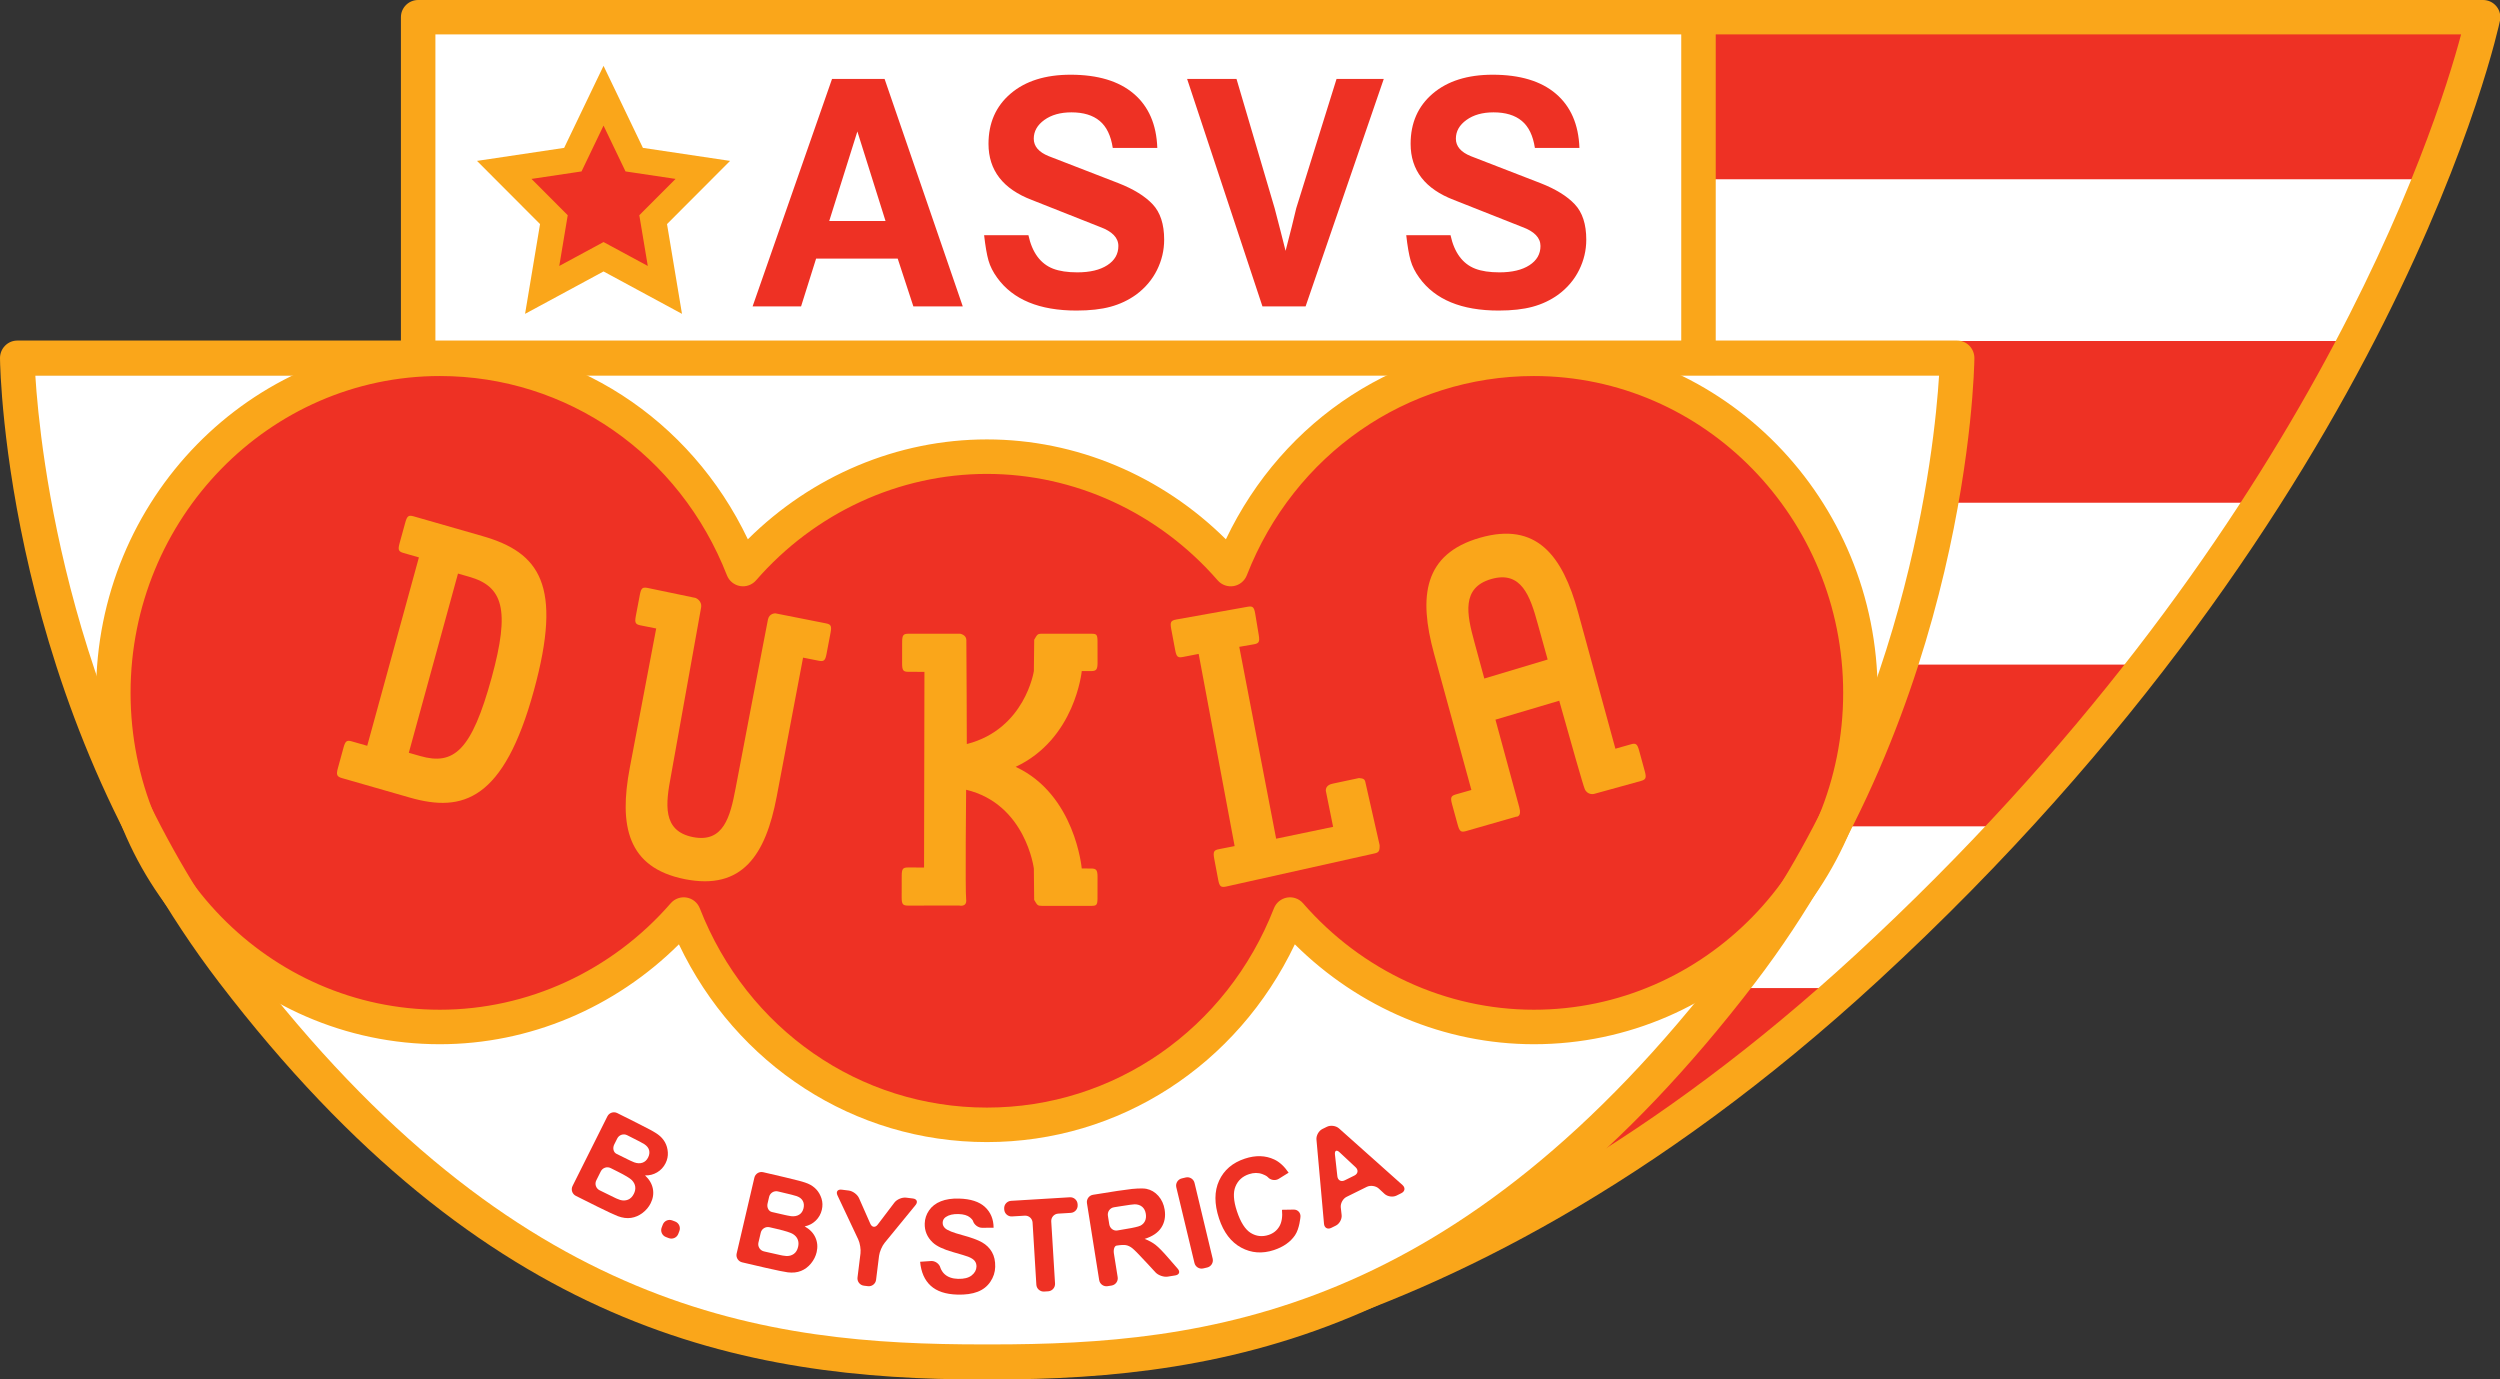
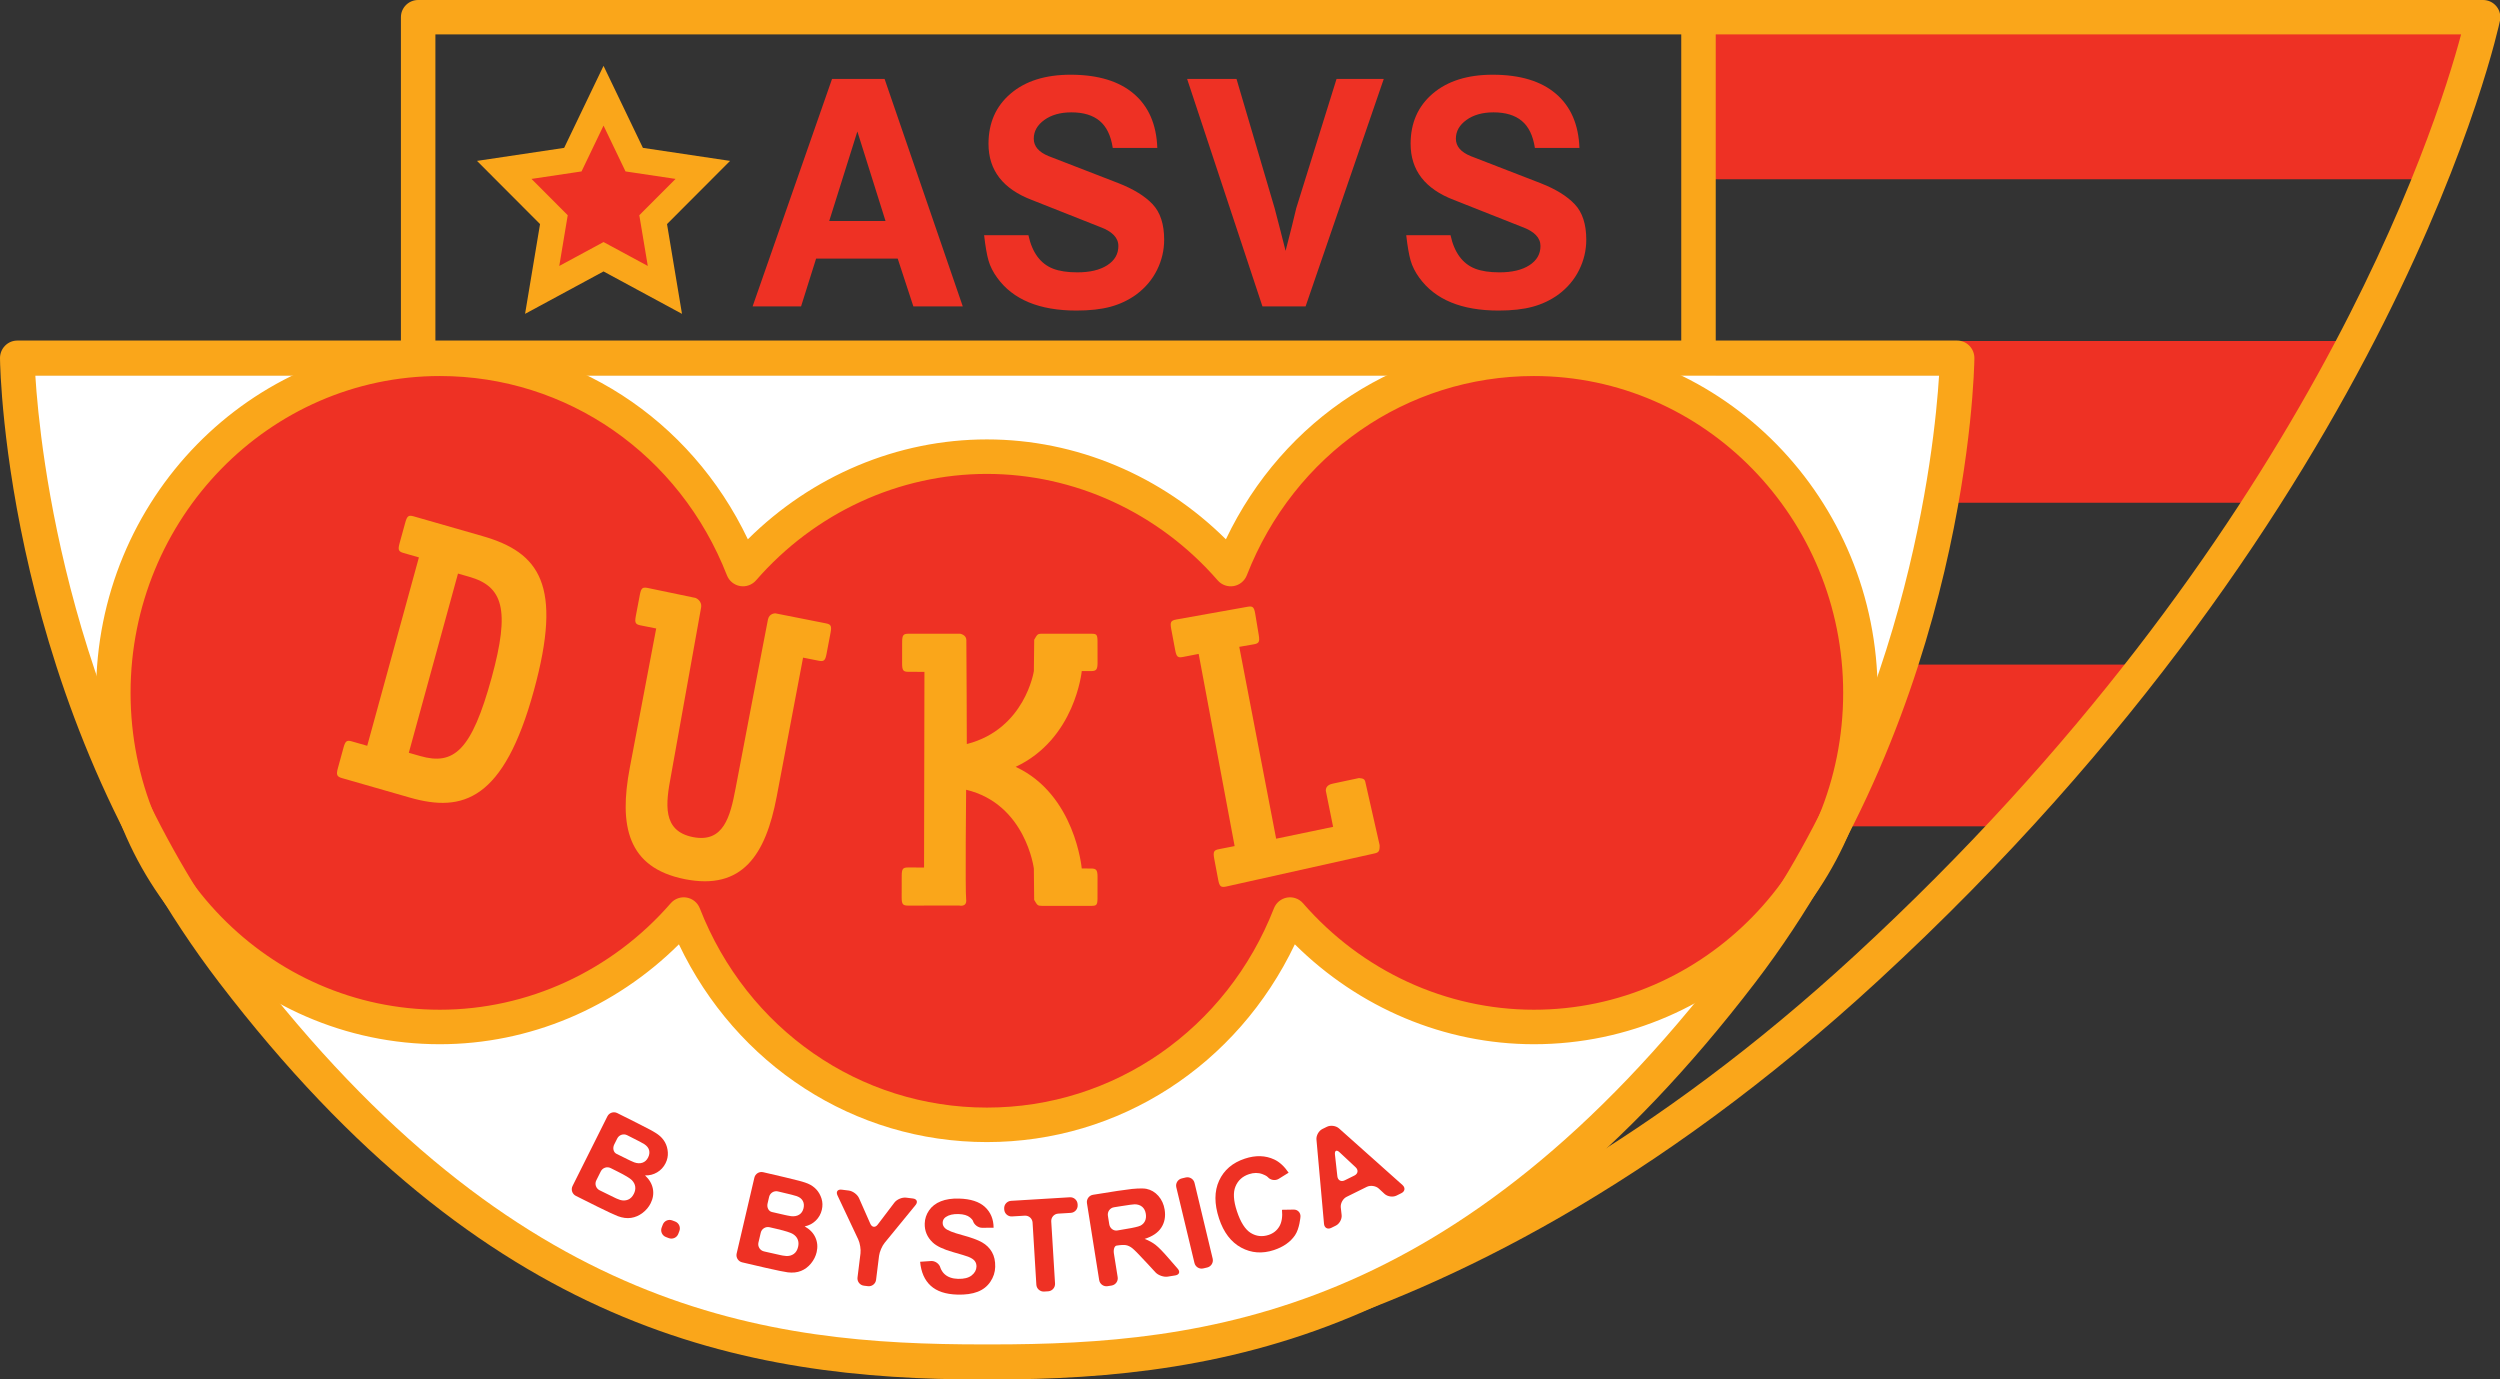
<svg xmlns="http://www.w3.org/2000/svg" width="548.03pt" height="302.4pt" viewBox="0 0 548.03 302.4" version="1.1">
  <rect x="0" y="0" width="548.03" height="302.4" fill="#333333" stroke="none" />
  <defs>
    <clipPath id="clip1">
      <path d="M 87 0 L 548.031 0 L 548.031 302 L 87 302 Z M 87 0 " />
    </clipPath>
    <clipPath id="clip2">
      <path d="M 0 74 L 433 74 L 433 302.398 L 0 302.398 Z M 0 74 " />
    </clipPath>
  </defs>
  <g id="surface1">
-     <path style=" stroke:none;fill-rule:nonzero;fill:rgb(100%,100%,100%);fill-opacity:1;" d="M 91.664 82.043 L 91.664 3.773 L 544.32 3.773 C 544.32 3.773 523.59 106.797 409.184 212.18 C 310.906 302.711 228.691 297.996 228.691 297.996 L 91.664 82.043 " />
    <path style=" stroke:none;fill-rule:nonzero;fill:rgb(93.3%,19.199%,14.099%);fill-opacity:1;" d="M 516.598 74.746 L 372.328 74.746 L 372.016 82.043 L 429.031 82.043 L 425.566 110.211 L 495.809 110.211 L 516.598 74.746 " />
    <path style=" stroke:none;fill-rule:nonzero;fill:rgb(93.3%,19.199%,14.099%);fill-opacity:1;" d="M 542.82 12.574 L 542.82 3.832 L 373.906 3.832 L 372.328 39.293 L 532.035 39.293 L 542.82 12.574 " />
-     <path style=" stroke:none;fill-rule:nonzero;fill:rgb(93.3%,19.199%,14.099%);fill-opacity:1;" d="M 403.516 216.598 L 378.945 216.598 L 348.391 252.059 L 359.73 252.059 L 403.516 216.598 " />
    <path style=" stroke:none;fill-rule:nonzero;fill:rgb(93.3%,19.199%,14.099%);fill-opacity:1;" d="M 471.238 145.684 L 417.059 145.684 L 401.941 181.141 L 440.688 181.141 L 471.238 145.684 " />
    <g clip-path="url(#clip1)" clip-rule="nonzero">
      <path style=" stroke:none;fill-rule:nonzero;fill:rgb(98%,65.099%,10.199%);fill-opacity:1;" d="M 91.664 0 C 89.578 0 87.887 1.688 87.887 3.773 L 87.887 82.043 C 87.887 82.758 88.09 83.457 88.469 84.062 L 225.496 300.016 C 226.148 301.043 227.258 301.695 228.473 301.762 C 231.895 301.961 313.422 305.527 411.746 214.953 C 525.738 109.953 547.816 5.555 548.027 4.516 C 548.246 3.406 547.965 2.262 547.246 1.383 C 546.527 0.508 545.453 0 544.32 0 L 91.664 0 M 539.5 7.543 C 533.961 28.367 505.371 118.445 406.621 209.41 C 318.762 290.344 243.297 294.199 230.785 294.25 C 228.637 290.863 96.598 82.766 95.445 80.949 C 95.445 78.926 95.445 14.277 95.445 7.543 C 102.801 7.543 530.148 7.543 539.5 7.543 " />
    </g>
    <path style=" stroke:none;fill-rule:nonzero;fill:rgb(98%,65.099%,10.199%);fill-opacity:1;" d="M 368.551 3.145 L 368.551 82.672 L 376.109 82.672 L 376.109 3.145 L 368.551 3.145 " />
    <path style=" stroke:none;fill-rule:nonzero;fill:rgb(100%,100%,100%);fill-opacity:1;" d="M 217.352 298.621 C 268.379 298.621 323.516 289.426 381.781 214.516 C 428.086 154.98 429.031 82.215 429.031 82.215 L 3.781 82.215 C 3.781 82.215 4.727 154.98 51.031 214.516 C 109.293 289.426 164.43 298.621 215.461 298.621 L 217.352 298.621 " />
    <path style=" stroke:none;fill-rule:nonzero;fill:rgb(93.3%,19.199%,14.099%);fill-opacity:1;" d="M 336.242 78.652 C 306.09 78.652 280.336 97.754 269.789 124.746 C 256.676 109.664 237.617 100.105 216.332 100.105 C 195.051 100.105 175.988 109.664 162.879 124.746 C 152.332 97.754 126.586 78.652 96.426 78.652 C 56.891 78.652 24.84 111.441 24.84 151.887 C 24.84 192.336 56.891 225.125 96.426 225.125 C 117.711 225.125 136.773 215.566 149.883 200.48 C 160.43 227.477 186.18 246.578 216.332 246.578 C 246.488 246.578 272.234 227.477 282.785 200.48 C 295.898 215.566 314.957 225.125 336.242 225.125 C 375.781 225.125 407.824 192.336 407.824 151.887 C 407.824 111.441 375.781 78.652 336.242 78.652 " />
    <path style=" stroke:none;fill-rule:nonzero;fill:rgb(98%,65.099%,10.199%);fill-opacity:1;" d="M 268.73 118.223 C 254.695 104.289 235.93 96.324 216.332 96.324 C 196.734 96.324 177.973 104.289 163.938 118.219 C 151.344 91.781 125.531 74.871 96.426 74.871 C 54.871 74.871 21.062 109.418 21.062 151.887 C 21.062 194.352 54.871 228.906 96.426 228.906 C 116.027 228.906 134.789 220.941 148.824 207.008 C 161.414 233.445 187.23 250.359 216.332 250.359 C 245.434 250.359 271.246 233.445 283.844 207.008 C 297.879 220.941 316.645 228.906 336.242 228.906 C 377.797 228.906 411.605 194.352 411.605 151.887 C 411.605 109.418 377.797 74.871 336.242 74.871 C 307.137 74.871 281.324 91.785 268.73 118.223 M 270.438 128.473 C 271.738 128.246 272.828 127.355 273.312 126.125 C 283.68 99.582 308.383 82.43 336.242 82.43 C 373.629 82.43 404.047 113.59 404.047 151.887 C 404.047 190.184 373.629 221.344 336.242 221.344 C 316.98 221.344 298.535 212.836 285.637 198 C 284.77 197.004 283.441 196.531 282.141 196.758 C 280.836 196.984 279.746 197.875 279.266 199.105 C 268.891 225.648 244.191 242.797 216.332 242.797 C 188.473 242.797 163.773 225.648 153.402 199.105 C 152.922 197.875 151.832 196.984 150.527 196.758 C 149.227 196.531 147.898 197.004 147.031 198.004 C 134.137 212.836 115.691 221.344 96.426 221.344 C 59.039 221.344 28.621 190.184 28.621 151.887 C 28.621 113.59 59.039 82.43 96.426 82.43 C 124.285 82.43 148.988 99.582 159.355 126.121 C 159.836 127.352 160.93 128.242 162.23 128.469 C 163.535 128.695 164.859 128.223 165.73 127.227 C 178.629 112.395 197.07 103.887 216.332 103.887 C 235.594 103.887 254.039 112.395 266.938 127.23 C 267.805 128.227 269.133 128.699 270.438 128.473 " />
    <path style=" stroke:none;fill-rule:nonzero;fill:rgb(98%,65.099%,10.199%);fill-opacity:1;" d="M 89.617 165.02 L 100.398 125.734 L 102.887 126.445 C 110.227 128.551 111.891 133.551 107.777 148.547 C 103.387 164.547 99.508 167.855 92.105 165.73 L 89.617 165.02 M 90.758 113.211 C 89.582 112.867 89.254 113.047 88.84 114.551 L 87.594 119.074 C 87.184 120.582 87.375 120.91 88.488 121.23 L 91.828 122.188 L 80.5 163.484 L 77.16 162.531 C 76.047 162.203 75.715 162.387 75.301 163.891 L 74.062 168.414 C 73.672 169.84 73.84 170.246 74.953 170.566 L 89.824 174.836 C 101.484 178.188 110.438 175.426 117.031 151.383 C 123.398 128.18 118.273 121.109 105.762 117.516 L 90.758 113.211 " />
    <path style=" stroke:none;fill-rule:nonzero;fill:rgb(98%,65.099%,10.199%);fill-opacity:1;" d="M 170.258 174.648 C 167.844 187.375 162.75 195.23 150.129 192.723 C 137.504 190.215 135.652 180.984 138.066 168.262 L 143.848 137.77 L 140.445 137.094 C 139.309 136.867 139.09 136.559 139.383 135.02 L 140.258 130.406 C 140.547 128.871 140.863 128.668 141.996 128.891 L 152.48 131.074 C 152.48 131.074 153.98 131.66 153.68 133.23 C 153.379 134.801 147.082 170.047 147.082 170.047 C 145.914 176.199 145.133 182.152 151.879 183.496 C 158.621 184.836 160.074 179.012 161.242 172.863 C 161.242 172.863 168.051 137.102 168.352 135.758 C 168.656 134.414 169.977 134.453 169.977 134.453 L 181.004 136.637 C 182.141 136.863 182.355 137.172 182.066 138.711 L 181.191 143.32 C 180.898 144.859 180.582 145.062 179.445 144.836 L 176.043 144.16 L 170.258 174.648 " />
    <path style=" stroke:none;fill-rule:nonzero;fill:rgb(98%,65.099%,10.199%);fill-opacity:1;" d="M 239.172 190.387 L 237.129 190.383 C 237.129 190.383 235.723 174.176 222.645 168.102 C 235.723 161.973 237.133 147.113 237.133 147.113 L 239.172 147.109 C 240.262 147.105 240.602 146.844 240.598 145.281 L 240.59 140.582 C 240.586 139.012 240.312 138.922 239.16 138.926 L 228.41 138.922 C 227.391 138.926 227.391 139.098 226.711 140.23 L 226.637 147.105 C 226.637 147.105 224.711 159.848 211.934 163.105 C 211.934 163.105 211.879 141.402 211.836 140.27 C 211.797 139.137 210.469 138.922 210.469 138.922 L 199.191 138.922 C 198.035 138.922 197.766 139.18 197.762 140.742 L 197.754 145.441 C 197.75 147.008 198.023 147.27 199.18 147.27 L 202.648 147.277 L 202.566 190.172 L 199.102 190.16 C 197.941 190.16 197.672 190.422 197.668 191.988 L 197.656 196.688 C 197.652 198.254 197.926 198.516 199.082 198.516 L 210.246 198.5 C 210.246 198.5 212.016 198.953 211.793 197.141 C 211.57 195.328 211.785 173.121 211.785 173.121 C 224.863 176.246 226.633 190.391 226.633 190.391 L 226.703 197.266 C 227.387 198.398 227.387 198.57 228.406 198.574 L 239.152 198.574 C 240.312 198.574 240.586 198.477 240.586 196.914 L 240.594 192.215 C 240.598 190.652 240.258 190.391 239.172 190.387 " />
    <path style=" stroke:none;fill-rule:nonzero;fill:rgb(98%,65.099%,10.199%);fill-opacity:1;" d="M 302.43 185.266 C 302.43 185.266 299.383 171.852 299.316 171.508 C 299.188 170.824 298.887 170.633 297.91 170.559 C 297.91 170.559 292.555 171.703 292.219 171.77 C 291.684 171.879 290.617 172.164 290.629 173.312 L 292.234 181.254 L 279.746 183.855 L 271.664 141.793 L 274.828 141.246 C 275.957 141.047 276.188 140.75 275.934 139.203 L 275.164 134.57 C 274.906 133.027 274.602 132.816 273.457 133.016 L 257.82 135.809 C 256.684 136.035 256.461 136.344 256.746 137.883 L 257.613 142.496 C 257.902 144.031 258.215 144.238 259.352 144.008 L 262.762 143.344 L 270.645 185.473 L 267.238 186.141 C 266.105 186.359 265.887 186.668 266.168 188.211 L 267.035 192.82 C 267.324 194.359 267.641 194.566 268.777 194.344 L 301.242 187.098 C 302.242 186.898 302.461 186.59 302.43 185.266 " />
-     <path style=" stroke:none;fill-rule:nonzero;fill:rgb(98%,65.099%,10.199%);fill-opacity:1;" d="M 360.555 169.059 L 359.316 164.535 C 358.902 163.027 358.57 162.852 357.469 163.176 L 354.117 164.129 L 345.934 134.219 C 342.523 121.738 336.82 114.336 324.441 117.879 C 312.059 121.422 310.941 130.781 314.352 143.266 L 322.547 173.172 L 319.199 174.129 C 318.086 174.445 317.898 174.773 318.305 176.285 L 319.547 180.809 C 319.961 182.309 320.289 182.488 321.402 182.176 L 332.34 179.031 C 332.34 179.031 333.66 179.188 333.043 176.961 C 332.727 175.836 330.223 166.613 327.82 157.758 C 333.504 156.07 338.941 154.453 341.801 153.605 C 344.363 162.727 347.074 172.273 347.402 172.984 C 348.031 174.371 349.422 174.039 349.422 174.039 L 359.66 171.211 C 360.777 170.895 360.969 170.566 360.555 169.059 M 325.379 148.742 C 324.109 144.082 323.199 140.73 323.199 140.73 C 321.547 134.695 320.297 128.824 326.91 126.93 C 333.527 125.031 335.441 130.719 337.094 136.754 C 337.094 136.754 337.996 140.016 339.266 144.574 L 325.379 148.742 " />
    <path style=" stroke:none;fill-rule:nonzero;fill:rgb(93.3%,19.199%,14.099%);fill-opacity:1;" d="M 133.145 244.719 C 133.539 243.926 134.508 243.602 135.301 243.996 L 139.684 246.191 C 140.473 246.586 141.758 247.246 142.539 247.66 C 142.539 247.66 143.598 248.223 144.242 248.695 C 144.891 249.168 145.395 249.73 145.766 250.391 C 146.133 251.047 146.344 251.785 146.398 252.602 C 146.453 253.418 146.289 254.219 145.898 255 C 145.473 255.852 144.855 256.516 144.047 256.996 C 143.234 257.477 142.352 257.699 141.398 257.664 C 142.34 258.539 142.91 259.512 143.117 260.586 C 143.32 261.656 143.16 262.719 142.637 263.766 C 142.223 264.594 141.629 265.301 140.855 265.891 C 140.078 266.477 139.242 266.84 138.344 266.973 C 137.449 267.109 136.484 266.984 135.457 266.605 C 134.812 266.367 133.316 265.672 130.973 264.516 L 126.227 262.145 C 125.438 261.746 125.113 260.781 125.508 259.988 L 133.145 244.719 M 133.859 256.055 C 133.07 255.66 132.098 255.984 131.703 256.777 L 130.711 258.762 C 130.316 259.551 130.641 260.52 131.43 260.918 L 131.953 261.176 C 132.746 261.574 134.047 262.211 134.84 262.59 C 134.84 262.59 135.574 262.941 135.965 263.047 C 136.562 263.219 137.125 263.199 137.66 262.988 C 138.195 262.773 138.625 262.344 138.949 261.699 C 139.223 261.152 139.32 260.625 139.246 260.113 C 139.172 259.602 138.926 259.133 138.516 258.707 C 138.102 258.285 137.059 257.656 135.387 256.82 L 133.859 256.055 M 137.465 248.844 C 136.676 248.449 135.703 248.773 135.309 249.566 L 134.645 250.887 C 134.254 251.68 134.469 252.594 135.129 252.926 C 135.789 253.258 136.98 253.844 137.773 254.234 C 137.773 254.234 138.652 254.664 139.02 254.797 C 139.684 255.035 140.285 255.066 140.824 254.883 C 141.363 254.703 141.781 254.32 142.074 253.734 C 142.355 253.176 142.426 252.641 142.293 252.133 C 142.16 251.629 141.805 251.184 141.23 250.805 C 140.891 250.582 139.855 250.039 138.133 249.18 L 137.465 248.844 " />
    <path style=" stroke:none;fill-rule:nonzero;fill:rgb(93.3%,19.199%,14.099%);fill-opacity:1;" d="M 145.977 271.172 C 145.148 270.855 144.73 269.922 145.043 269.098 L 145.289 268.457 C 145.602 267.629 146.535 267.211 147.359 267.527 L 148 267.77 C 148.824 268.086 149.246 269.016 148.93 269.844 L 148.688 270.48 C 148.371 271.309 147.441 271.727 146.613 271.414 L 145.977 271.172 " />
    <path style=" stroke:none;fill-rule:nonzero;fill:rgb(93.3%,19.199%,14.099%);fill-opacity:1;" d="M 165.367 258.16 C 165.566 257.301 166.438 256.758 167.297 256.961 L 172.066 258.074 C 172.93 258.277 174.332 258.621 175.188 258.844 C 175.188 258.844 176.348 259.145 177.086 259.453 C 177.824 259.766 178.449 260.195 178.957 260.75 C 179.469 261.305 179.844 261.973 180.09 262.754 C 180.336 263.535 180.355 264.352 180.156 265.203 C 179.941 266.129 179.496 266.918 178.82 267.574 C 178.145 268.23 177.336 268.652 176.398 268.84 C 177.516 269.469 178.301 270.285 178.746 271.281 C 179.195 272.277 179.285 273.348 179.02 274.488 C 178.809 275.387 178.395 276.215 177.781 276.965 C 177.164 277.719 176.434 278.266 175.59 278.602 C 174.746 278.941 173.781 279.043 172.695 278.914 C 172.012 278.832 170.395 278.5 167.848 277.922 L 162.684 276.719 C 161.82 276.516 161.281 275.645 161.484 274.785 L 165.367 258.16 M 168.695 269.023 C 167.836 268.824 166.965 269.363 166.766 270.223 L 166.258 272.387 C 166.059 273.246 166.598 274.113 167.457 274.316 L 168.027 274.449 C 168.891 274.648 170.301 274.969 171.164 275.152 C 171.164 275.152 171.957 275.324 172.363 275.332 C 172.984 275.363 173.527 275.215 174 274.883 C 174.473 274.551 174.789 274.035 174.953 273.332 C 175.094 272.738 175.066 272.203 174.875 271.719 C 174.684 271.238 174.336 270.84 173.836 270.523 C 173.336 270.207 172.176 269.84 170.355 269.41 L 168.695 269.023 M 170.527 261.172 C 169.668 260.969 168.801 261.512 168.598 262.371 L 168.262 263.816 C 168.059 264.676 168.48 265.516 169.199 265.684 C 169.922 265.852 171.215 266.148 172.078 266.344 C 172.078 266.344 173.031 266.555 173.422 266.602 C 174.121 266.68 174.715 266.566 175.195 266.27 C 175.68 265.969 175.992 265.5 176.145 264.859 C 176.285 264.25 176.234 263.711 175.984 263.254 C 175.738 262.789 175.293 262.441 174.645 262.207 C 174.262 262.07 173.133 261.781 171.254 261.344 L 170.527 261.172 " />
    <path style=" stroke:none;fill-rule:nonzero;fill:rgb(93.3%,19.199%,14.099%);fill-opacity:1;" d="M 189.371 281.836 C 188.496 281.727 187.867 280.922 187.977 280.043 L 188.629 274.762 C 188.738 273.883 188.52 272.512 188.141 271.711 L 183.586 262.047 C 183.207 261.246 183.617 260.68 184.496 260.789 L 186.07 260.984 C 186.949 261.094 187.957 261.848 188.312 262.656 L 190.785 268.262 C 191.141 269.07 191.871 269.156 192.402 268.449 L 196.062 263.625 C 196.598 262.918 197.754 262.43 198.633 262.539 L 200.121 262.723 C 200.996 262.832 201.258 263.48 200.699 264.164 L 193.914 272.453 C 193.355 273.137 192.809 274.414 192.699 275.293 L 192.047 280.547 C 191.941 281.426 191.133 282.055 190.258 281.945 L 189.371 281.836 " />
    <path style=" stroke:none;fill-rule:nonzero;fill:rgb(93.3%,19.199%,14.099%);fill-opacity:1;" d="M 201.703 276.594 L 204.098 276.43 C 204.98 276.371 205.898 277.02 206.137 277.867 C 206.137 277.867 206.359 278.664 207.074 279.316 C 207.785 279.965 208.766 280.305 210.004 280.34 C 211.32 280.379 212.316 280.125 213 279.586 C 213.684 279.043 214.035 278.398 214.055 277.648 C 214.066 277.168 213.938 276.754 213.668 276.41 C 213.398 276.062 212.918 275.754 212.23 275.484 C 211.754 275.305 210.676 274.977 208.992 274.5 C 206.824 273.891 205.312 273.176 204.453 272.355 C 203.242 271.203 202.664 269.82 202.711 268.211 C 202.738 267.172 203.059 266.211 203.664 265.328 C 204.273 264.441 205.133 263.777 206.246 263.336 C 207.355 262.895 208.688 262.695 210.238 262.742 C 212.773 262.812 214.664 263.426 215.914 264.582 C 217.164 265.738 217.797 267.254 217.809 269.129 L 215.309 269.148 C 214.426 269.156 213.512 268.465 213.277 267.609 C 213.277 267.609 213.207 267.359 212.648 266.887 C 212.094 266.418 211.246 266.168 210.105 266.133 C 208.93 266.102 208 266.32 207.32 266.789 C 206.883 267.09 206.656 267.504 206.645 268.031 C 206.629 268.508 206.82 268.926 207.215 269.277 C 207.715 269.727 208.949 270.215 210.918 270.742 C 212.887 271.273 214.34 271.805 215.273 272.336 C 216.211 272.867 216.934 273.578 217.445 274.469 C 217.957 275.355 218.195 276.445 218.16 277.73 C 218.129 278.898 217.773 279.98 217.098 280.98 C 216.426 281.98 215.492 282.715 214.301 283.176 C 213.105 283.637 211.629 283.844 209.871 283.793 C 207.309 283.723 205.359 283.074 204.02 281.848 C 202.68 280.625 201.91 278.871 201.703 276.594 " />
    <path style=" stroke:none;fill-rule:nonzero;fill:rgb(93.3%,19.199%,14.099%);fill-opacity:1;" d="M 228.879 283.125 C 227.996 283.176 227.23 282.5 227.18 281.617 L 226.352 267.992 C 226.297 267.113 225.531 266.434 224.648 266.488 L 221.844 266.656 C 220.961 266.711 220.195 266.035 220.141 265.152 L 220.129 264.941 C 220.074 264.059 220.754 263.293 221.637 263.238 L 234.52 262.457 C 235.402 262.402 236.168 263.078 236.223 263.961 L 236.234 264.172 C 236.289 265.055 235.609 265.82 234.73 265.875 L 231.953 266.043 C 231.07 266.098 230.395 266.863 230.445 267.746 L 231.277 281.367 C 231.328 282.25 230.652 283.016 229.77 283.07 L 228.879 283.125 " />
    <path style=" stroke:none;fill-rule:nonzero;fill:rgb(93.3%,19.199%,14.099%);fill-opacity:1;" d="M 242.793 281.945 C 241.918 282.086 241.09 281.484 240.953 280.609 L 238.273 263.75 C 238.137 262.875 238.734 262.047 239.609 261.91 L 244.949 261.062 C 245.824 260.922 247.258 260.73 248.137 260.633 C 248.137 260.633 250.266 260.402 251.293 260.605 C 252.32 260.812 253.199 261.328 253.93 262.156 C 254.656 262.98 255.117 263.988 255.305 265.168 C 255.543 266.672 255.301 267.984 254.574 269.102 C 253.852 270.223 252.633 271.047 250.922 271.582 C 251.875 271.953 252.684 272.398 253.348 272.922 C 254.012 273.441 254.949 274.402 256.16 275.809 L 258.172 278.121 C 258.754 278.789 258.516 279.445 257.641 279.586 L 255.977 279.852 C 255.105 279.988 253.898 279.57 253.301 278.922 L 251.875 277.375 C 251.277 276.723 250.285 275.672 249.676 275.031 C 249.676 275.031 248.629 273.934 248.18 273.594 C 247.734 273.25 247.281 273.035 246.828 272.953 C 246.379 272.871 245.684 272.902 244.754 273.055 C 244.301 273.125 244.043 273.898 244.18 274.773 L 245.008 279.969 C 245.145 280.84 244.547 281.668 243.672 281.809 L 242.793 281.945 M 243.164 268.387 C 243.305 269.262 244.094 269.867 244.914 269.738 C 245.738 269.605 247.121 269.367 247.992 269.207 C 247.992 269.207 249.547 268.918 250.004 268.676 C 250.461 268.438 250.793 268.094 251.004 267.652 C 251.211 267.207 251.27 266.684 251.176 266.086 C 251.066 265.41 250.801 264.898 250.375 264.539 C 249.949 264.184 249.402 264.004 248.727 263.996 C 248.395 264.004 247.406 264.137 245.77 264.398 L 244.199 264.648 C 243.328 264.785 242.727 265.613 242.863 266.488 L 243.164 268.387 " />
    <path style=" stroke:none;fill-rule:nonzero;fill:rgb(93.3%,19.199%,14.099%);fill-opacity:1;" d="M 263.777 278.051 C 262.918 278.262 262.047 277.723 261.84 276.863 L 257.859 260.262 C 257.656 259.402 258.191 258.531 259.051 258.324 L 259.914 258.117 C 260.777 257.91 261.648 258.445 261.855 259.305 L 265.832 275.906 C 266.039 276.77 265.504 277.641 264.645 277.848 L 263.777 278.051 " />
    <path style=" stroke:none;fill-rule:nonzero;fill:rgb(93.3%,19.199%,14.099%);fill-opacity:1;" d="M 281.027 265.199 L 283.598 265.156 C 284.48 265.141 285.148 265.848 285.078 266.73 C 285.078 266.73 284.883 269.324 283.875 270.793 C 282.867 272.266 281.328 273.344 279.262 274.027 C 276.699 274.871 274.309 274.695 272.078 273.488 C 269.852 272.281 268.234 270.156 267.23 267.117 C 266.172 263.906 266.176 261.137 267.242 258.812 C 268.312 256.484 270.195 254.875 272.898 253.984 C 275.254 253.207 277.402 253.27 279.336 254.176 C 280.48 254.711 281.531 255.672 282.48 257.07 L 280.309 258.418 C 279.559 258.883 278.48 258.711 277.914 258.031 C 277.914 258.031 277.648 257.715 276.734 257.379 C 275.82 257.039 274.844 257.043 273.809 257.387 C 272.379 257.855 271.387 258.754 270.836 260.074 C 270.281 261.398 270.387 263.207 271.145 265.504 C 271.953 267.945 272.965 269.535 274.184 270.281 C 275.398 271.027 276.711 271.168 278.113 270.707 C 279.145 270.363 279.926 269.738 280.453 268.836 C 280.98 267.934 281.172 266.719 281.027 265.199 " />
    <path style=" stroke:none;fill-rule:nonzero;fill:rgb(93.3%,19.199%,14.099%);fill-opacity:1;" d="M 307.445 259.773 C 308.105 260.363 307.996 261.164 307.203 261.555 L 306.121 262.094 C 305.328 262.484 304.152 262.312 303.504 261.711 L 302.246 260.547 C 301.594 259.945 300.418 259.777 299.625 260.168 L 295.18 262.367 C 294.387 262.758 293.82 263.797 293.914 264.676 L 294.102 266.355 C 294.199 267.234 293.629 268.273 292.84 268.664 L 291.82 269.168 C 291.027 269.562 290.316 269.16 290.238 268.281 L 288.582 249.805 C 288.504 248.926 289.086 247.887 289.879 247.492 L 290.879 247 C 291.672 246.609 292.859 246.77 293.52 247.355 L 307.445 259.773 M 296.906 257.691 C 297.699 257.297 297.816 256.484 297.172 255.883 L 293.641 252.586 C 292.992 251.98 292.543 252.207 292.637 253.086 L 293.164 257.855 C 293.262 258.738 293.988 259.133 294.781 258.742 L 296.906 257.691 " />
    <g clip-path="url(#clip2)" clip-rule="nonzero">
      <path style=" stroke:none;fill-rule:nonzero;fill:rgb(98%,65.099%,10.199%);fill-opacity:1;" d="M 3.781 74.656 C 2.77 74.656 1.801 75.066 1.09 75.801 C 0.379 76.531 -0.012 77.52 0 78.547 C 0.039 81.621 1.496 154.531 48.047 215.391 C 106.535 291.859 163.074 302.398 215.461 302.398 L 217.352 302.398 C 269.738 302.398 326.277 291.859 384.766 215.391 C 431.312 154.531 432.77 81.621 432.809 78.547 C 432.824 77.52 432.43 76.531 431.719 75.801 C 431.012 75.066 430.039 74.656 429.031 74.656 L 3.781 74.656 M 425.066 82.344 C 424.086 98.137 417.828 159.641 378.797 210.672 C 319.48 288.219 264.359 294.711 217.352 294.711 L 215.461 294.711 C 168.449 294.711 113.328 288.219 54.016 210.672 C 14.98 159.641 8.727 98.137 7.746 82.344 C 15.453 82.344 417.355 82.344 425.066 82.344 " />
    </g>
    <path style=" stroke:none;fill-rule:nonzero;fill:rgb(93.3%,19.199%,14.099%);fill-opacity:1;" d="M 132.301 20.984 L 139.027 34.996 L 154.062 37.242 L 143.184 48.148 L 145.754 63.551 L 132.301 56.277 L 118.852 63.551 L 121.418 48.148 L 110.535 37.242 L 125.574 34.996 L 132.301 20.984 " />
    <path style=" stroke:none;fill-rule:nonzero;fill:rgb(98%,65.099%,10.199%);fill-opacity:1;" d="M 129.742 19.758 C 129.742 19.758 124.73 30.203 123.668 32.414 C 121.254 32.773 104.562 35.27 104.562 35.27 C 104.562 35.27 116.695 47.43 118.383 49.121 C 117.988 51.484 115.102 68.801 115.102 68.801 C 115.102 68.801 130.117 60.68 132.301 59.504 C 134.484 60.68 149.5 68.801 149.5 68.801 C 149.5 68.801 146.613 51.484 146.219 49.121 C 147.906 47.43 160.039 35.27 160.039 35.27 C 160.039 35.27 143.348 32.773 140.934 32.414 C 139.871 30.203 132.301 14.434 132.301 14.434 L 129.742 19.758 M 125.992 37.801 L 127.48 37.578 C 127.48 37.578 130.336 31.629 132.301 27.535 C 134.266 31.629 137.121 37.578 137.121 37.578 C 137.121 37.578 143.672 38.559 148.09 39.219 C 144.887 42.426 140.145 47.18 140.145 47.18 C 140.145 47.18 141.246 53.781 142.004 58.301 C 138.07 56.176 132.301 53.059 132.301 53.059 C 132.301 53.059 126.531 56.176 122.598 58.301 C 123.355 53.781 124.453 47.18 124.453 47.18 C 124.453 47.18 119.715 42.426 116.512 39.219 C 120.93 38.559 125.992 37.801 125.992 37.801 " />
    <path style=" stroke:none;fill-rule:nonzero;fill:rgb(93.3%,19.199%,14.099%);fill-opacity:1;" d="M 164.98 67.164 L 182.395 17.297 L 193.91 17.297 L 211.051 67.164 L 200.219 67.164 L 196.789 56.691 L 178.898 56.691 L 175.605 67.164 L 164.98 67.164 M 181.777 48.445 L 194.117 48.445 L 187.945 28.816 L 181.777 48.445 " />
    <path style=" stroke:none;fill-rule:nonzero;fill:rgb(93.3%,19.199%,14.099%);fill-opacity:1;" d="M 215.73 51.559 L 225.441 51.559 C 225.852 53.461 226.512 55.027 227.418 56.258 C 228.328 57.488 229.477 58.371 230.863 58.906 C 232.25 59.438 234.016 59.703 236.152 59.703 C 238.926 59.703 241.121 59.184 242.734 58.137 C 244.352 57.094 245.16 55.691 245.16 53.926 C 245.16 52.117 243.816 50.727 241.137 49.75 L 226.199 43.836 C 219.859 41.426 216.691 37.324 216.691 31.531 C 216.691 26.945 218.309 23.273 221.547 20.516 C 224.781 17.758 229.16 16.379 234.68 16.379 C 240.652 16.379 245.27 17.77 248.531 20.547 C 251.793 23.324 253.516 27.285 253.695 32.422 L 243.93 32.422 C 243.52 29.73 242.566 27.758 241.066 26.508 C 239.566 25.254 237.5 24.629 234.863 24.629 C 232.453 24.629 230.477 25.184 228.93 26.297 C 227.387 27.41 226.613 28.777 226.613 30.402 C 226.613 32.07 227.703 33.348 229.887 34.23 L 245.16 40.145 C 248.48 41.445 250.984 42.988 252.672 44.777 C 254.355 46.562 255.199 49.152 255.199 52.539 C 255.199 54.863 254.676 57.082 253.629 59.191 C 252.578 61.305 251.055 63.105 249.051 64.59 C 247.363 65.801 245.492 66.688 243.438 67.242 C 241.387 67.801 238.902 68.078 235.984 68.078 C 227.863 68.078 222.07 65.688 218.605 60.898 C 217.691 59.645 217.055 58.379 216.688 57.102 C 216.324 55.824 216.004 53.977 215.73 51.559 " />
    <path style=" stroke:none;fill-rule:nonzero;fill:rgb(93.3%,19.199%,14.099%);fill-opacity:1;" d="M 260.227 17.297 L 271.055 17.297 L 279.418 45.656 C 279.965 47.699 280.398 49.371 280.719 50.672 C 281.039 51.973 281.406 53.41 281.816 54.992 C 282.227 53.41 282.688 51.625 283.188 49.629 C 283.691 47.633 284.012 46.305 284.148 45.656 L 292.988 17.297 L 303.34 17.297 L 286.203 67.164 L 276.742 67.164 L 260.227 17.297 " />
    <path style=" stroke:none;fill-rule:nonzero;fill:rgb(93.3%,19.199%,14.099%);fill-opacity:1;" d="M 308.266 51.559 L 317.973 51.559 C 318.383 53.461 319.043 55.027 319.953 56.258 C 320.859 57.488 322.008 58.371 323.398 58.906 C 324.785 59.438 326.547 59.703 328.688 59.703 C 331.461 59.703 333.652 59.184 335.27 58.137 C 336.883 57.094 337.691 55.691 337.691 53.926 C 337.691 52.117 336.352 50.727 333.668 49.75 L 318.73 43.836 C 312.395 41.426 309.223 37.324 309.223 31.531 C 309.223 26.945 310.844 23.273 314.078 20.516 C 317.316 17.758 321.695 16.379 327.215 16.379 C 333.188 16.379 337.805 17.77 341.066 20.547 C 344.324 23.324 346.047 27.285 346.23 32.422 L 336.465 32.422 C 336.055 29.73 335.102 27.758 333.602 26.508 C 332.102 25.254 330.031 24.629 327.395 24.629 C 324.984 24.629 323.008 25.184 321.465 26.297 C 319.918 27.41 319.145 28.777 319.145 30.402 C 319.145 32.07 320.238 33.348 322.418 34.23 L 337.691 40.145 C 341.016 41.445 343.52 42.988 345.203 44.777 C 346.891 46.562 347.73 49.152 347.73 52.539 C 347.73 54.863 347.207 57.082 346.16 59.191 C 345.113 61.305 343.586 63.105 341.586 64.59 C 339.895 65.801 338.027 66.688 335.973 67.242 C 333.922 67.801 331.434 68.078 328.516 68.078 C 320.395 68.078 314.605 65.688 311.137 60.898 C 310.227 59.645 309.586 58.379 309.223 57.102 C 308.855 55.824 308.535 53.977 308.266 51.559 " />
  </g>
</svg>